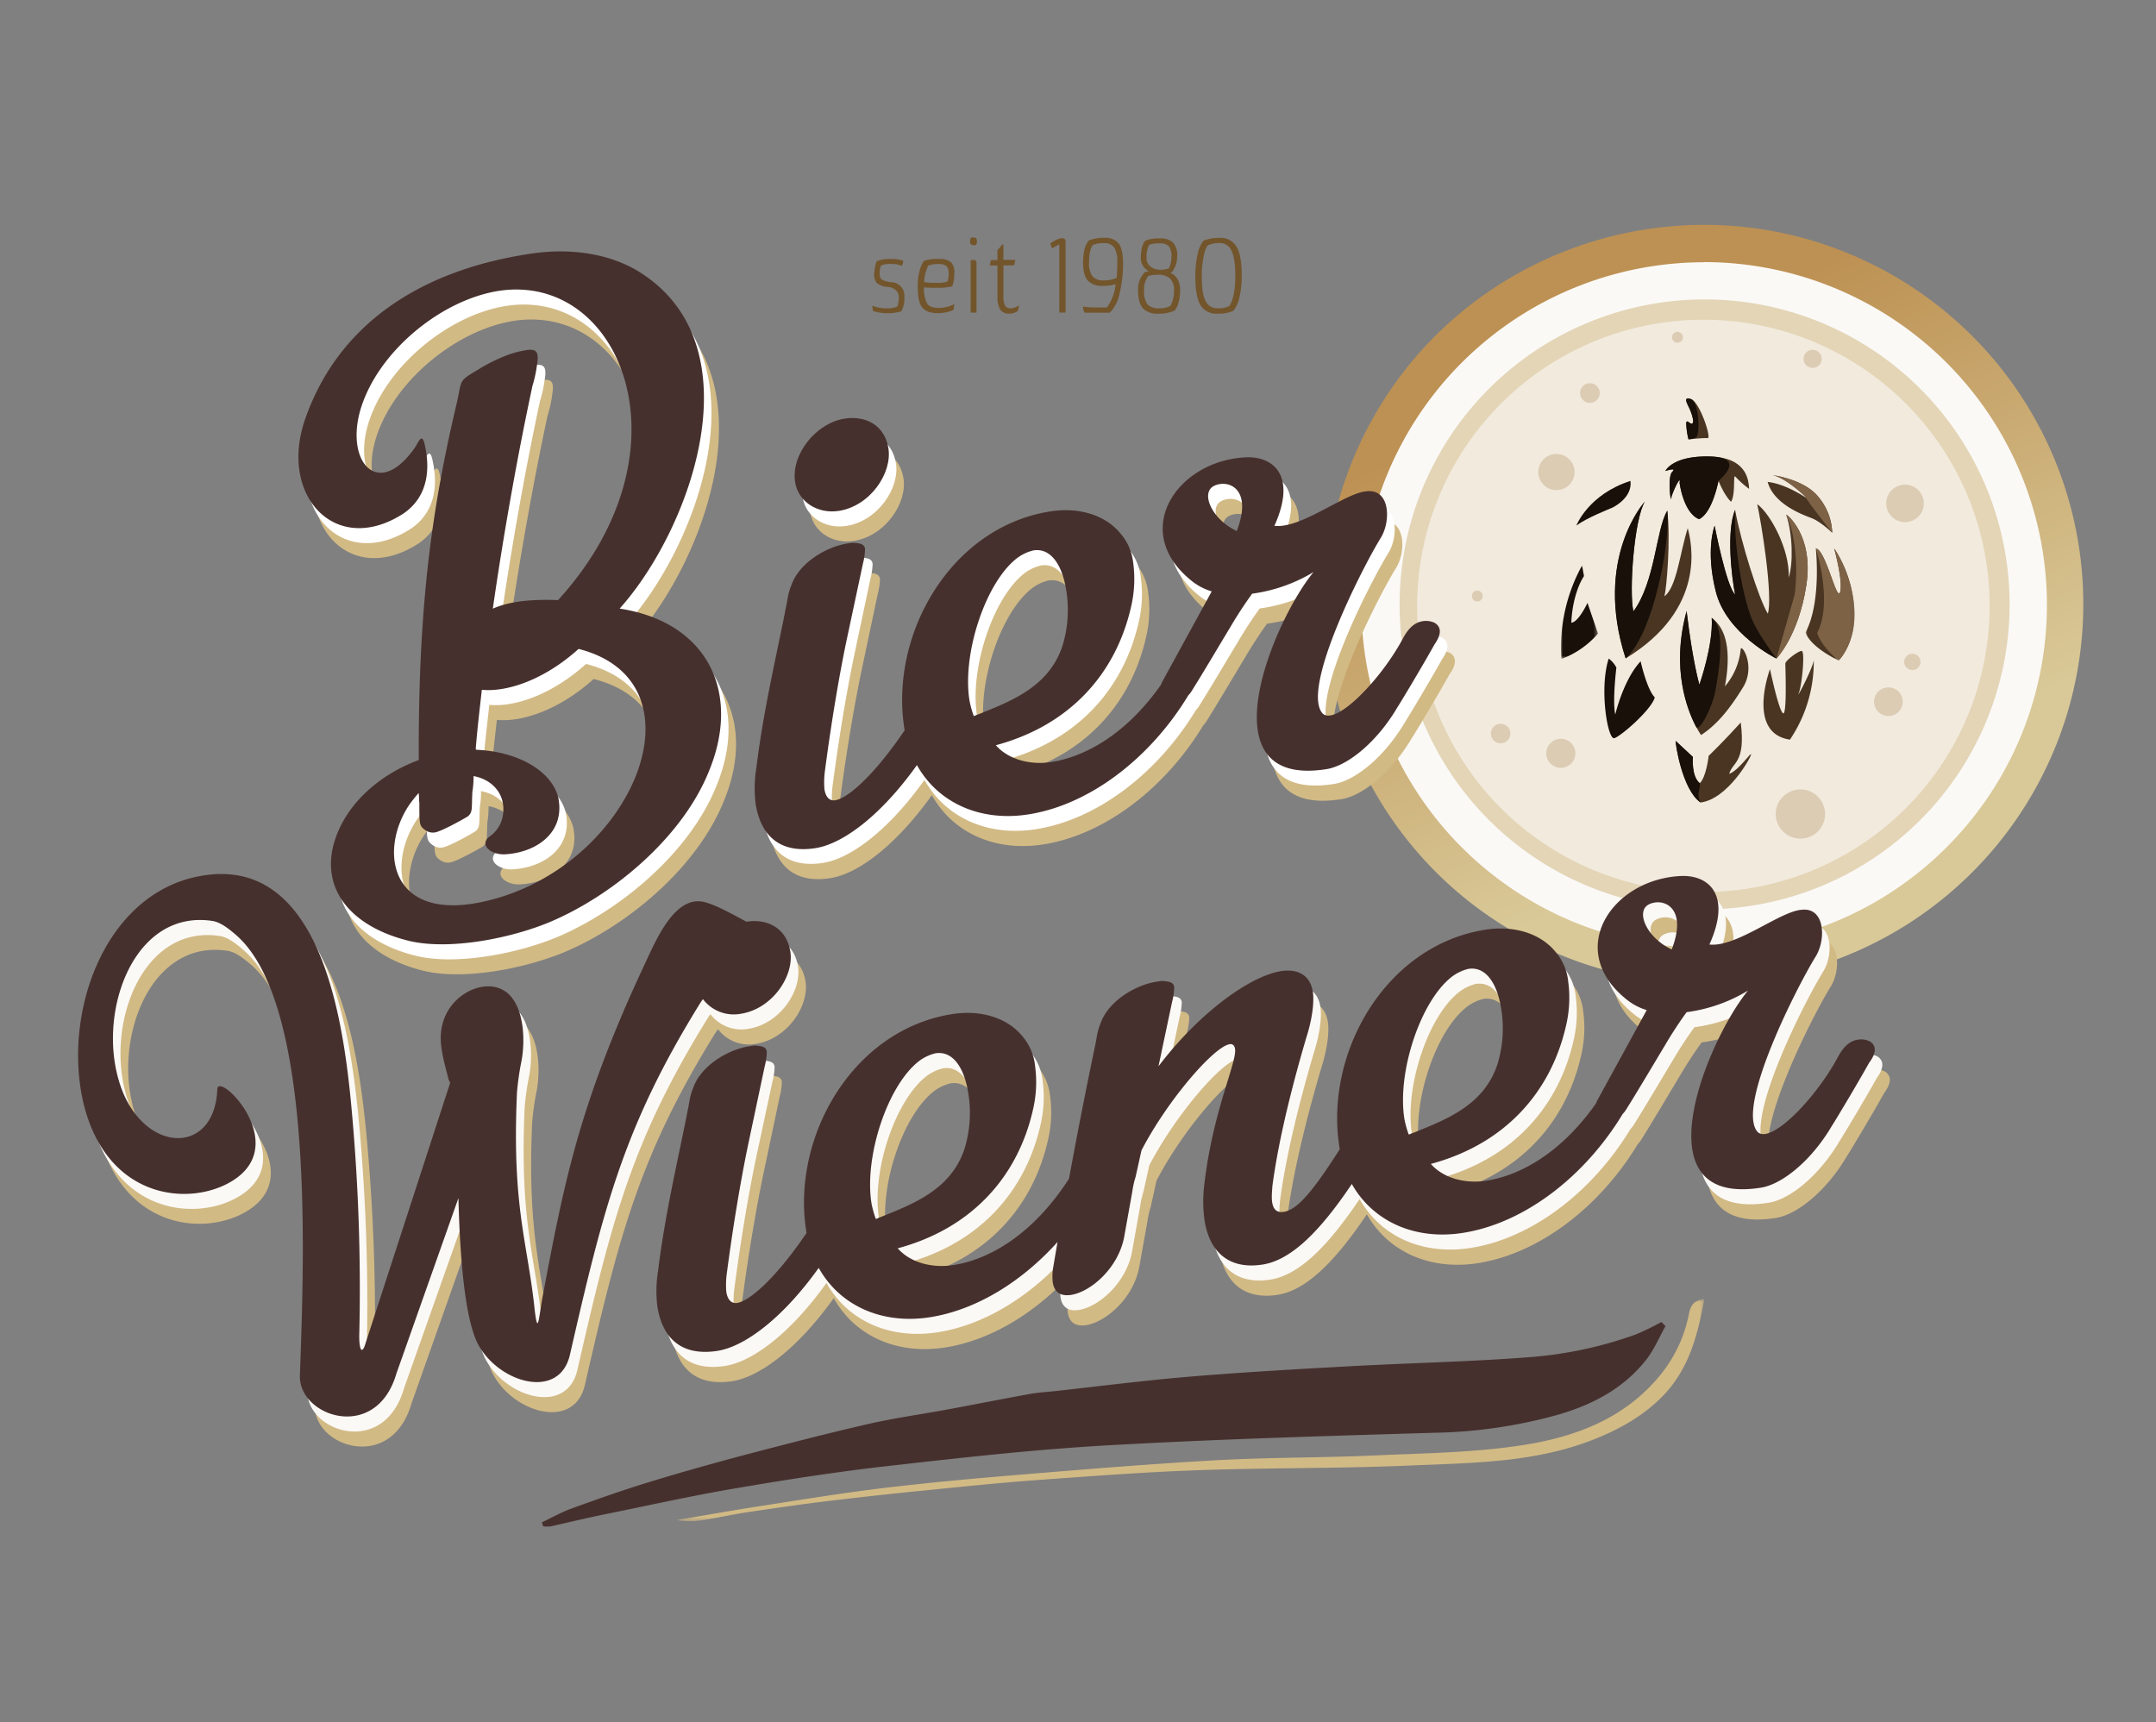
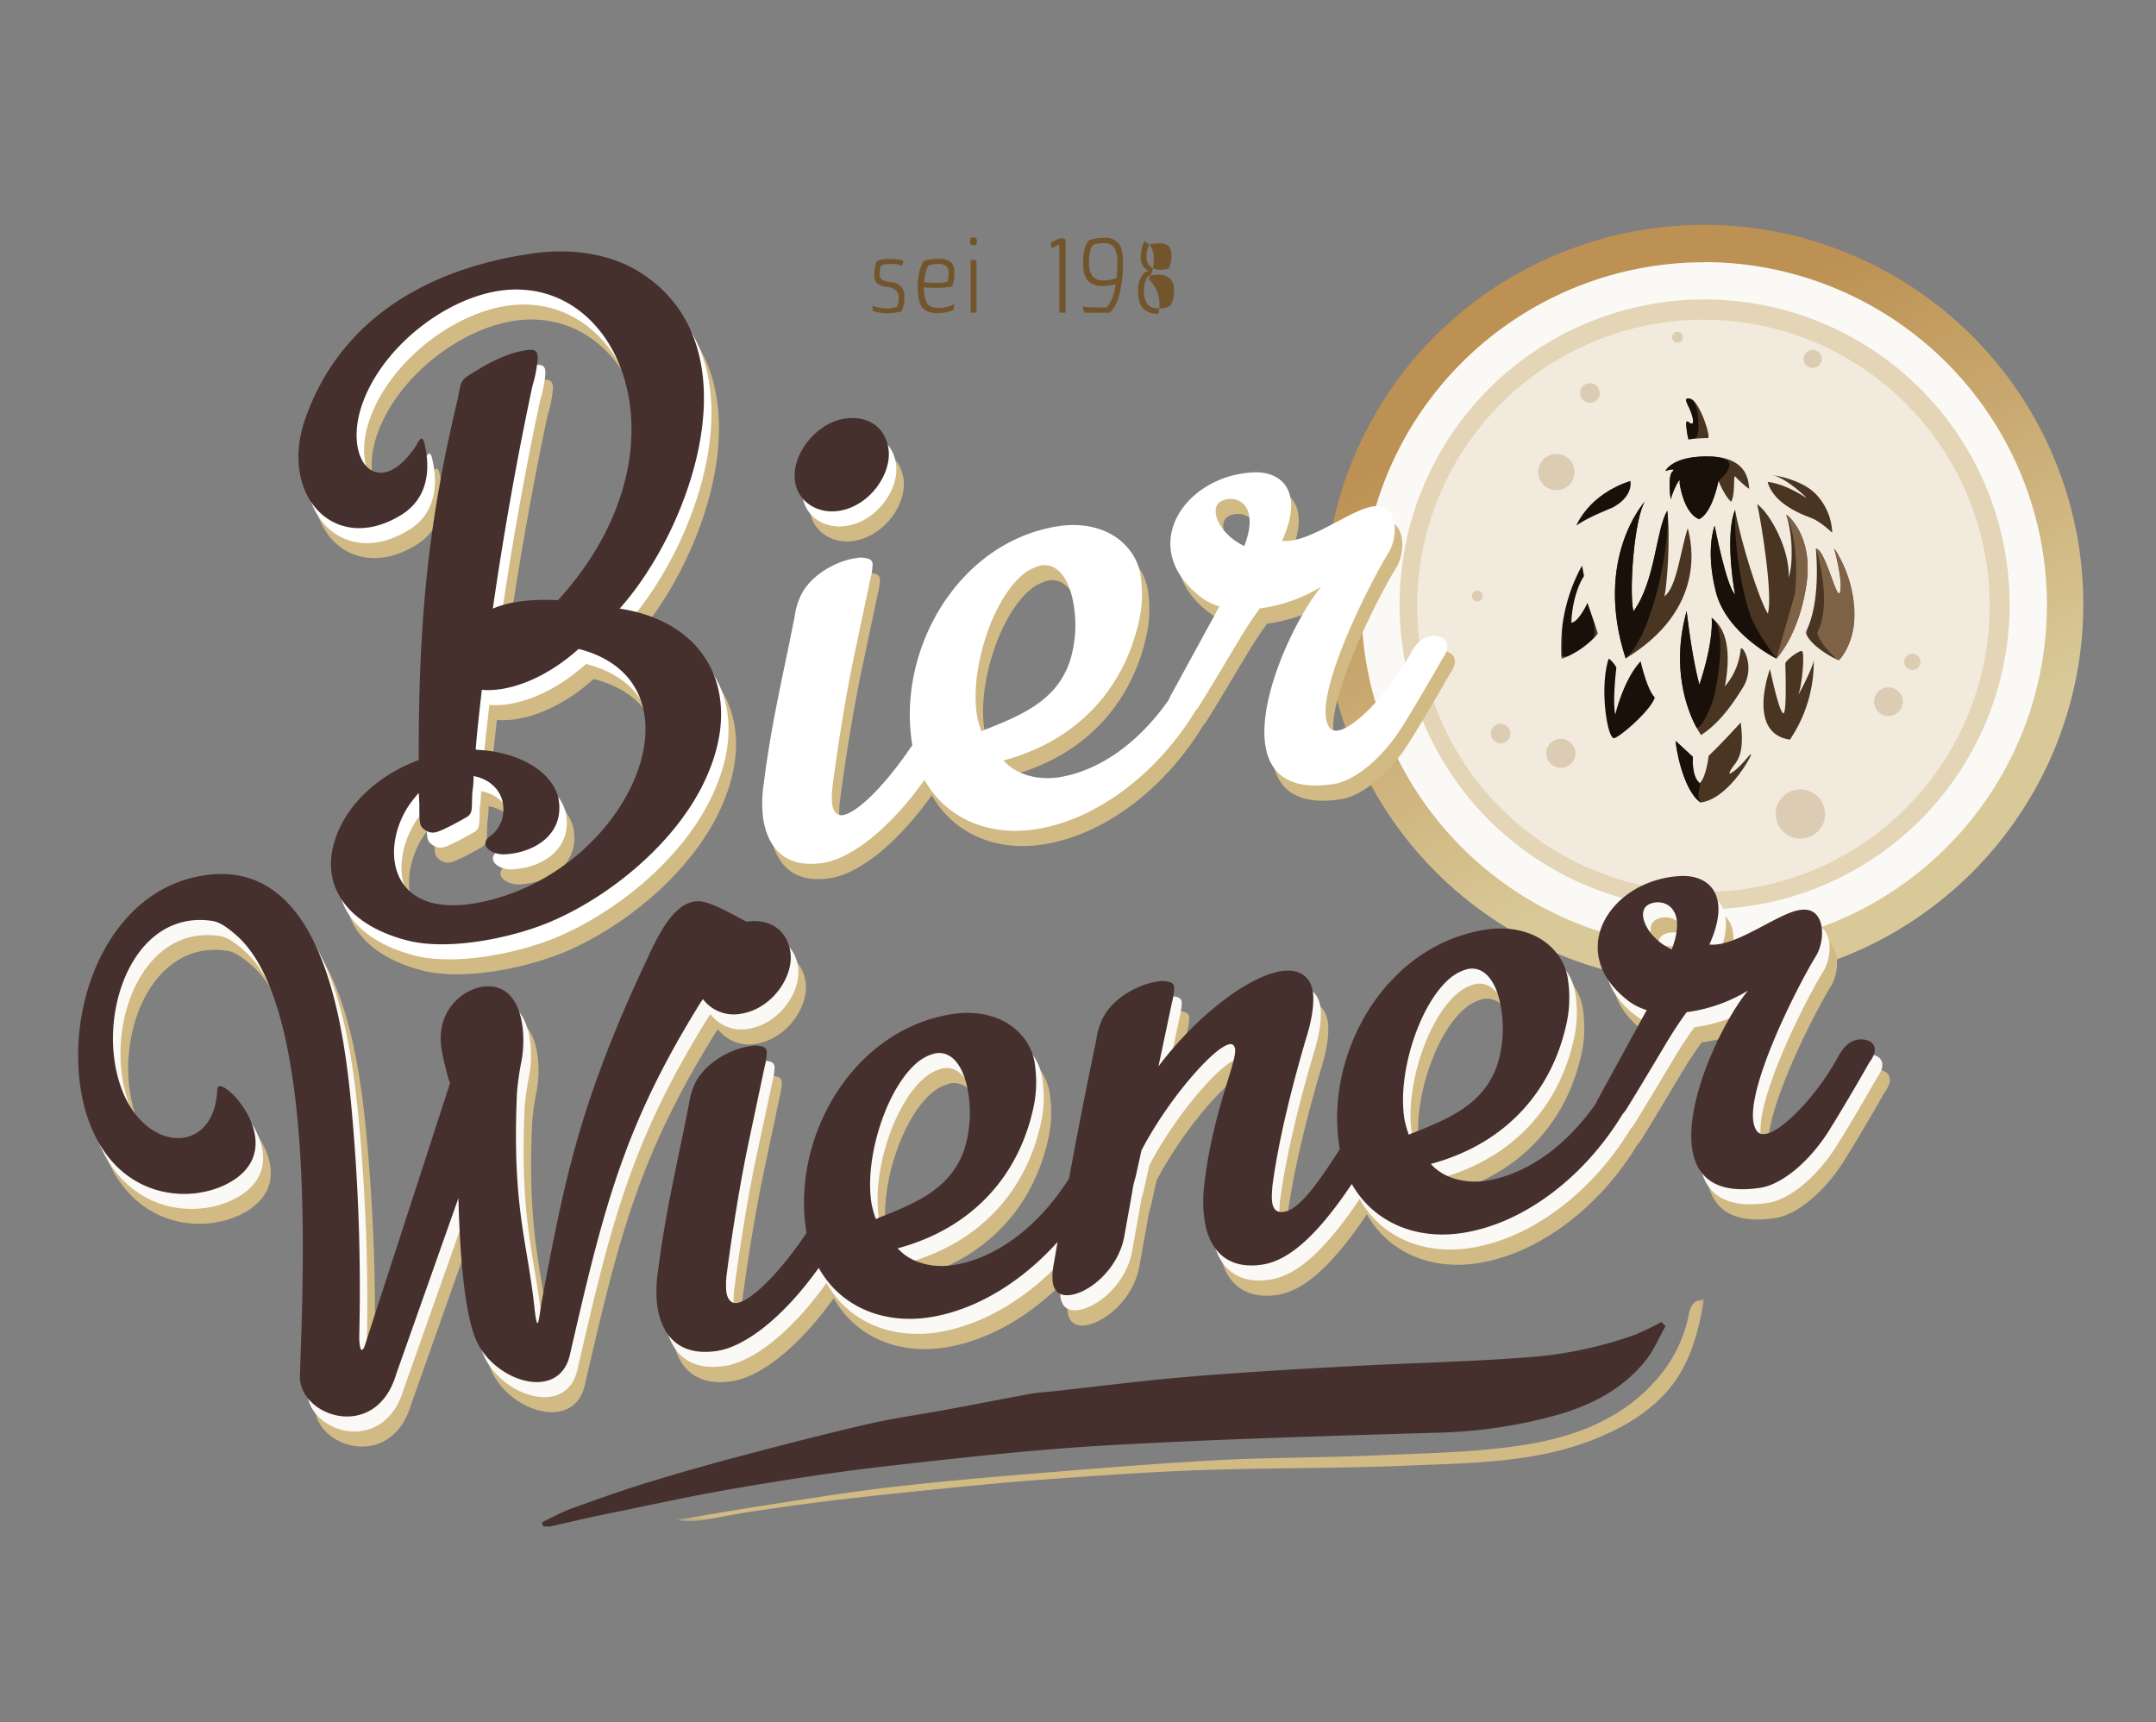
<svg xmlns="http://www.w3.org/2000/svg" viewBox="0 0 561.99 448.97">
  <rect x="0" y="0" width="561.99" height="448.97" fill="#808080" stroke="none" />
  <defs>
    <style>.cls-1,.cls-13{fill:#fff;}.cls-1,.cls-15,.cls-17,.cls-6,.cls-7,.cls-9{fill-rule:evenodd;}.cls-2{fill:#fbf9f6;}.cls-3{fill:url(#Unbenannter_Verlauf_4);}.cls-4{fill:#f2eadd;}.cls-5{fill:#dcccb4;}.cls-6{fill:#493522;}.cls-7{fill:#181009;}.cls-8{mask:url(#mask);}.cls-9{fill:#7e6246;}.cls-10{mask:url(#mask-2);}.cls-11{fill:#e3d5b6;}.cls-12,.cls-17{fill:#d2ba85;}.cls-14,.cls-15{fill:#46302d;}.cls-16{mask:url(#mask-4-2);}.cls-18{isolation:isolate;}.cls-19{fill:#73552c;}</style>
    <linearGradient id="Unbenannter_Verlauf_4" x1="-186.82" y1="419.53" x2="-187.82" y2="420.36" gradientTransform="matrix(87.07, 42.47, 42.4, -86.92, -1051.92, 44608.92)" gradientUnits="userSpaceOnUse">
      <stop offset="0" stop-color="#d9c998" />
      <stop offset="1" stop-color="#bd9153" />
    </linearGradient>
    <mask id="mask" x="406.84" y="147.44" width="9.66" height="24.36" maskUnits="userSpaceOnUse">
      <g id="mask-4">
        <polygon id="path-3" class="cls-1" points="406.84 147.44 416.5 147.44 416.5 171.8 406.84 171.8 406.84 147.44" />
      </g>
    </mask>
    <mask id="mask-2" x="470.64" y="142.92" width="12.77" height="29.27" maskUnits="userSpaceOnUse">
      <g id="mask-6">
        <polygon id="path-5" class="cls-1" points="470.64 142.92 483.4 142.92 483.4 172.19 470.64 172.19 470.64 142.92" />
      </g>
    </mask>
    <mask id="mask-4-2" x="176.45" y="334" width="267.79" height="67.15" maskUnits="userSpaceOnUse">
      <g id="mask-7">
        <polygon id="path-6" class="cls-1" points="177.54 334 444.24 338.65 443.15 401.15 176.45 396.5 177.54 334" />
      </g>
    </mask>
  </defs>
  <g id="Hopfen">
    <ellipse class="cls-2" cx="444.2" cy="157.46" rx="93.96" ry="94.13" transform="translate(107.92 487.65) rotate(-64)" />
    <path class="cls-3" d="M444.24,256.37a98.61,98.61,0,0,1-43.36-10.09c-49.06-23.92-69.54-83.23-45.65-132.21s83.23-69.35,132.29-45.43h0a98.87,98.87,0,0,1-43.28,187.73Zm0-188a89.35,89.35,0,1,0,39.05,9A89.2,89.2,0,0,0,444.21,68.33Z" />
    <g id="Mask-Copy-3">
      <path class="cls-4" d="M444.42,232.74a76.59,76.59,0,0,1-10.65-.75,74.9,74.9,0,1,1,10.65.75Z" />
    </g>
-     <ellipse id="Oval-Copy-14" class="cls-5" cx="496.57" cy="131.23" rx="4.9" ry="4.89" />
    <ellipse id="Oval-Copy-15" class="cls-5" cx="405.7" cy="123.06" rx="4.73" ry="4.72" />
    <ellipse id="Oval-Copy-17" class="cls-5" cx="414.43" cy="102.46" rx="2.57" ry="2.57" />
    <ellipse id="Oval-Copy-18" class="cls-5" cx="406.85" cy="196.38" rx="3.8" ry="3.79" />
    <ellipse id="Oval-Copy-16" class="cls-5" cx="391.16" cy="191.23" rx="2.55" ry="2.54" />
    <ellipse id="Oval-Copy-20" class="cls-5" cx="469.3" cy="212.21" rx="6.43" ry="6.42" />
    <ellipse id="Oval-Copy-27" class="cls-5" cx="492.24" cy="182.93" rx="3.74" ry="3.73" />
    <ellipse id="Oval-Copy-28" class="cls-5" cx="498.48" cy="172.55" rx="2.14" ry="2.13" />
    <ellipse id="Oval-Copy-21" class="cls-5" cx="472.48" cy="93.55" rx="2.37" ry="2.36" />
    <circle id="Oval-Copy-22" class="cls-5" cx="437.25" cy="87.93" r="1.42" />
    <circle id="Oval-Copy-23" class="cls-5" cx="385.08" cy="155.39" r="1.42" />
    <path id="Fill-1" class="cls-6" d="M439.64,159.3c1.56,13.24,3.33,19.19,3.33,19.19s3.66-10.37,3.21-17.42c2.33,1.76,5.66,5.84,3.44,17.86a17.33,17.33,0,0,0,4.1-9.59c.11-1.88,4.11,4.31.56,9.94-3.1,5-6.32,9.36-10.87,12.34C443.41,191.62,434.21,179,439.64,159.3Z" />
    <path id="Fill-1-Copy" class="cls-7" d="M439.64,159.3c1.56,13.24,3.33,19.19,3.33,19.19s3.66-10.37,3.21-17.42c2.33,1.76,3.16,7.06.94,19.08-.88,4.63-4.24,10.74-5,9.35C439.83,185.14,435.52,174.28,439.64,159.3Z" />
    <path id="Fill-3" class="cls-7" d="M410.9,137S414,128.91,425,125.37c.56,4.31-4.23,6.75-4.78,7s-6.46,2.54-9.35,4.65" />
    <g class="cls-8">
      <path id="Fill-5" class="cls-7" d="M407,171.8a23.42,23.42,0,0,0,9.54-6.63l-2.74-8s-2.31,5-4.21,5.17c.14-4.68,1.55-9.56,3.3-12.15-.28-1.46-.49-2.79-.49-2.79A44.25,44.25,0,0,0,407,171.8Z" />
    </g>
    <path id="Fill-8" class="cls-6" d="M436.79,193.16c-.15.3,1.64,12.71,6.49,16.05,7-.89,13-11.52,13.15-12.48s-3.14,4.09-5.68,5c.82-3.12,4.33-2.75,3-13.38-4.63,5.13-8.37,8.7-8.37,8.7s-.59,5.49-2.31,7.13c-2.24-1.78-1.79-6.84-1.79-6.84Z" />
    <path id="Fill-8-Copy" class="cls-7" d="M436.79,193.16c-.15.3,1.64,12.71,6.49,16.05-1.28-2,.05-3.57-.22-5.05-2.24-1.78-1.79-6.84-1.79-6.84Z" />
    <path id="Fill-10" class="cls-7" d="M427.65,172.39s1.63,7.37,3.7,9.42c-.93,3.25-8.75,10.05-10.53,10.62s-4-13-1.49-20.74a6.94,6.94,0,0,1,2,2.33s-1.07,8.71-.29,12.25c.22-.92,2.35-9.35,6.62-13.88" />
    <path id="Fill-12" class="cls-6" d="M474,129.56a15.26,15.26,0,0,1,3.59,9.33s-3-2.92-5.43-3.84-9.83-3.66-11.4-9.42c4.69.55,9.38,3.75,10,4.12s-5.05-5.13-8.64-5.86C462.18,123.89,470.27,124.9,474,129.56Z" />
-     <path id="Fill-12-Copy" class="cls-9" d="M474,129.56a15.26,15.26,0,0,1,3.59,9.33s-7.45-9.51-6.81-9.14-5.05-5.13-8.64-5.86C462.18,123.89,470.27,124.9,474,129.56Z" />
    <g class="cls-10">
      <path id="Fill-14" class="cls-6" d="M470.64,164.87c1.38,4,8.64,7.32,8.64,7.32s4.78-4.76,4.05-13.9a33,33,0,0,0-5.24-15.37s2.39,8.6,1.56,11.43-3.68-10.88-6.34-11.43C473.31,142.92,474.87,156.91,470.64,164.87Z" />
    </g>
    <g class="cls-10">
      <path id="Fill-14-Copy" class="cls-9" d="M473.66,165c1.38,4,5.62,7.2,5.62,7.2s4.78-4.76,4.05-13.9a33,33,0,0,0-5.24-15.37s2.39,8.6,1.56,11.43-3.68-10.88-6.34-11.43C473.31,142.92,477.89,157,473.66,165Z" />
    </g>
    <path id="Fill-17" class="cls-6" d="M423.75,171.64c21.24-12.9,17.19-30.19,16.18-33.94-2,6.22-2.85,15.37-6.07,17.75.56-2.1,1.66-14.91.74-22.32-2.94,4.85-3.13,18.57-8.83,26.25-1.19-5.12.19-24.15,3-28.63C428.72,130.75,415.29,145.57,423.75,171.64Z" />
    <path id="Fill-17-Copy" class="cls-7" d="M423.75,171.64c7.38-6.56,11.77-31.1,10.85-38.51-2.94,4.85-3.13,18.57-8.83,26.25-1.19-5.12.19-24.15,3-28.63C428.72,130.75,415.29,145.57,423.75,171.64Z" />
    <path id="Fill-19" class="cls-6" d="M461.37,174.44s2.13,10.18,3.32,11.45.68-12.12.68-12.89,3.33-3.3,4.26-3.3.09,8.9-.76,11,4.09-7.29,3.91-8.82a36.29,36.29,0,0,1-6.21,20.94c-9.72-1.44-6.82-13.73-5.2-18.4" />
    <path id="Fill-21" class="cls-6" d="M440.13,114.52s3.93-.39,5-.3-2.06-9.38-4.32-10.16-1,1.17-.39,2.54,1.27,3.52.68,3.81-1.37-1.17-1.57-.19a19.17,19.17,0,0,0,.59,4.3" />
    <path id="Fill-21-Copy" class="cls-7" d="M440.82,104.06c-2.26-.78-1,1.17-.39,2.54s1.27,3.52.68,3.81-1.37-1.17-1.57-.19a19.17,19.17,0,0,0,.59,4.3s2,0,2.31-1C443.17,110.62,442.45,104.63,440.82,104.06Z" />
    <path id="Fill-23" class="cls-6" d="M470.84,152.57c-2,13.16-7.79,19.11-7.79,19.11s-13-6.37-15.79-17.41-.32-17.2-.32-17.2S450,152.89,452.28,155c-.86-4.25-2.35-16.56,0-22.08,1.49,8.38,6.18,23.25,8.53,27.07,1.39-4.67-1.71-23.89-2.77-28.56,3.41,2.44,8.54,11.89,8.21,19.11,1.18-3.61,1.07-11.15-.64-16.35C465.52,133.9,472.87,139.4,470.84,152.57Z" />
    <path id="Fill-23-Copy-2" class="cls-9" d="M470.84,152.57c-2,13.16-7.79,19.11-7.79,19.11s3.53-12.42,4.76-16.68c1-7.9,0-16.37-2.2-20.8C465.52,133.9,472.87,139.4,470.84,152.57Z" />
    <path id="Fill-23-Copy" class="cls-7" d="M463.05,171.68s-13-6.37-15.79-17.41-.32-17.2-.32-17.2S450,152.89,452.28,155c-.86-4.25-2.35-16.56,0-22.08-.34,8.28,1.48,20.32,3.87,27.13C457.43,164.34,463.05,171.68,463.05,171.68Z" />
    <path id="Fill-25" class="cls-6" d="M434.12,122.72s1.87-4,11.66-3.71,10,6.45,10.16,8.44a24.58,24.58,0,0,1-3.55-3.15c-.74-1,.1,4.41-1.16,6.51-1.8-1.68-3.28-5.46-3.28-5.46s-1.58,8.41-5.07,10c-4.12-1.68-5.07-9.46-5.07-9.46.43-2.52-2.11,2.95-2.21,4.1s-1-5.78.31-7-1.79-.21-1.79-.21" />
    <path id="Fill-25-Copy" class="cls-7" d="M445.78,119c9.79.28,2.17,6.34,2.17,6.34s-1.58,8.41-5.07,10c-4.12-1.68-5.07-9.46-5.07-9.46.43-2.52-2.11,2.95-2.21,4.1s-1-5.78.31-7-1.79-.21-1.79-.21S436,118.73,445.78,119Z" />
    <g id="Mask-Copy-3-2" data-name="Mask-Copy-3">
      <path class="cls-11" d="M444.43,237.06a81,81,0,0,1-11.28-.79,79.5,79.5,0,1,1,11.28.79ZM444,83.35a74.6,74.6,0,1,0,10.51.74h0A74.49,74.49,0,0,0,444,83.35Z" />
    </g>
  </g>
  <g id="Bier">
    <path class="cls-12" d="M165.44,166.5c18.62-20.8,36-68.8,4.89-87.92C163.21,74.24,153.14,72.26,142,74c-29.54,4.44-50.31,19.16-58.62,43.34-6.65,19.62,7.72,35.2,24.89,24.86,5-2.93,8.62-8.74,6.34-18.62-.75-3.21-1.7-.2-2.68,1.14-9.93,14-18.89,2.52-13.36-12.17,6-16.19,25.69-30.26,41.57-29.2,27.87,1.54,42.52,44.46,9.25,80.92-7.19-.29-12.8.36-17,2.22,3-20.47,6.63-40.82,10.33-58.07a33.11,33.11,0,0,0,1.24-5.67c.61-3.67-.43-4.22-3.88-3.44-3.25.52-8.14,2.72-11.6,4.94-5,2.93-4.12,2.55-5.36,8.23-6.57,27.7-10.17,53-10,93.48-10.35,3.79-19.35,11.64-22.25,21.86-3.31,12.19,4.85,21.62,19.48,25.25,10.64,2.6,26.79-.67,36.84-4.88,16.3-6.87,34.4-21.88,41.42-39.18C197.25,188.37,188.38,170,165.44,166.5Zm-34.83,76.24c-25,5.87-28-13-20.13-24.91a36.85,36.85,0,0,1,2.57-3.26c.15.93.06,1.89.18,2.59,0,5.72,0,6,1.6,7.13a3.4,3.4,0,0,0,2.47.56c1.63-.26,7.1-3.27,8.62-4.22,1.25-1.16.9-1.81,1.13-6.38a22.73,22.73,0,0,0,.3-4.09c4.91.89,8.63,4.82,7.62,10.46a8.31,8.31,0,0,1-3.45,5.31c-2.76,2.1.27,4.72,3.83,4.63,8.28-.36,16-5.63,14.08-14.85-1.84-7.09-10.69-11.88-21-12.39a.74.74,0,0,1-.51-.15c.39-5.07,1-10.16,1.6-15.5,6.53.64,16.26-2.57,25.22-10.66C188.72,185.68,169,233.81,130.61,242.74Z" />
    <path class="cls-12" d="M222.61,141c8.13-1.28,13.92-9.82,12.89-16.33-1-6-5.89-8.59-11.46-7.71-7.44,1.18-14,9.36-12.86,16.56C212,138.65,217,141.91,222.61,141Z" />
    <path class="cls-12" d="M378,170.23a5.28,5.28,0,0,0-3.17-.45c-2.55.4-4.12,2.56-5.21,4.63-5.89,10.94-17.79,23.06-21,19.28-5.36-6.77,10.43-37.84,15.37-45.77,2.63-4.46,2.27-12.74-3.81-12-5.65.41-17,9.83-24,9,6-13.33-.51-18.25-7.59-17.85-17.72.9-30.08,19.06-14.22,32a15.15,15.15,0,0,0,5.47,2.94L307.2,185a11.17,11.17,0,0,0-.68,1.41C297.66,199,287.14,205.09,278,206.54c-5.11.81-11-.4-14.5-4.37,19.41-5.22,31.31-18.77,35.24-36.06a31.52,31.52,0,0,0,.56-11.52,14,14,0,0,0-3.38-7.8c-3.83-4.63-10.62-6.89-18.28-5.67-26,4.12-41.83,32.1-38,56.49l.09.54c-8,11.84-14.85,17.75-18.07,18.26-1.63.26-2.55-1-2.84-2.88a22.56,22.56,0,0,1,.16-5c1.4-10.7,3.43-23.4,5.6-33.75l4.22-19.95a16.76,16.76,0,0,0,.58-3.9c-.19-1.16-1-1.52-3.35-1.61l-1.4.22c-5.11.81-12.33,4.81-14.47,10.86-1,2.54-.88,3.47-1.44,5.94-2.22,11.55-5.82,26.4-7.68,41.7a32.91,32.91,0,0,0-.19,9.31c1.32,8.37,6.35,13.05,15.64,11.57,7.21-1.14,17.1-8.58,26.41-21.63,5.48,9.83,16.49,14.84,29.11,12.84,16.11-2.55,31.82-14.82,41.61-31a6.62,6.62,0,0,0,.91-1.18c2.67-4.23,7.17-11.85,10.19-16.85,1.69-2.89,3.61-5.81,5.56-8.51a41.32,41.32,0,0,0,16-5.63c-10.38,12.6-28.91,56.49,3.38,51.38,5.57-.88,13.16-7.09,18.41-16,1.53-2.39,7-11.59,9.77-16.55C378.85,174.37,380.34,171.76,378,170.23ZM257.75,194.51a25.35,25.35,0,0,1-1.13-4.11c-2-12.31,4.35-31.17,12.67-37.25a11.63,11.63,0,0,1,4-1.82c4.65-.74,7.55,4,8.54,10.31a31.83,31.83,0,0,1-1,14.69c-3.56,10.56-13.22,14.23-21.95,17.76C258.41,194.16,258.21,194.43,257.75,194.51Zm68.55-48.24c-6.43-3-9.39-9.71-6.13-11.65C323.67,132.63,330.69,134.86,326.3,146.27Z" />
    <path class="cls-13" d="M163.48,162.58c22.94,3.51,31.81,21.87,23.17,42.53-7,17.3-25.12,32.31-41.42,39.18-10,4.21-26.2,7.48-36.84,4.88-14.63-3.63-22.79-13.06-19.48-25.25,2.9-10.22,11.9-18.07,22.25-21.86-.21-40.44,3.39-65.78,10-93.48,1.24-5.68.35-5.3,5.36-8.23,3.46-2.22,8.35-4.42,11.6-4.94,3.45-.78,4.49-.23,3.88,3.44a33.11,33.11,0,0,1-1.24,5.67c-3.7,17.25-7.38,37.6-10.33,58.07,4.23-1.86,9.84-2.51,17-2.22C180.69,123.91,166,81,138.17,79.45c-15.88-1.06-35.56,13-41.56,29.2C91.07,123.34,100,134.78,110,120.82c1-1.34,1.93-4.35,2.68-1.14,2.28,9.88-1.33,15.69-6.34,18.62-17.17,10.35-31.54-5.24-24.89-24.86C89.72,89.26,110.49,74.55,140,70.1c11.15-1.76,21.22.22,28.34,4.56C199.5,93.78,182.1,141.78,163.48,162.58Zm-10.71,10.51c-9,8.09-18.69,11.3-25.22,10.66-.59,5.34-1.21,10.43-1.6,15.5a.74.74,0,0,0,.51.15c10.32.51,19.17,5.3,21,12.39,1.93,9.22-5.8,14.49-14.08,14.85-3.56.09-6.59-2.53-3.83-4.63A8.31,8.31,0,0,0,133,216.7c1-5.64-2.71-9.57-7.62-10.46a22.73,22.73,0,0,1-.3,4.09c-.23,4.57.12,5.22-1.13,6.38-1.52.95-7,4-8.62,4.22a3.4,3.4,0,0,1-2.47-.56c-1.61-1.18-1.65-1.41-1.6-7.13-.11-.7,0-1.66-.18-2.59a36.85,36.85,0,0,0-2.57,3.26c-7.87,12-4.89,30.78,20.13,24.91C167,229.89,186.76,181.76,152.77,173.09Z" />
    <path class="cls-13" d="M220.65,137.1c8.13-1.28,13.92-9.82,12.89-16.33-1-6-5.89-8.59-11.46-7.71-7.44,1.18-14,9.36-12.86,16.56C210,134.73,215.07,138,220.65,137.1Z" />
    <path class="cls-13" d="M376,166.31a5.28,5.28,0,0,0-3.17-.45c-2.55.4-4.12,2.56-5.21,4.63-5.89,10.94-17.78,23.06-21,19.28C341.26,183,357.05,151.93,362,144c2.63-4.46,2.27-12.74-3.81-12-5.64.42-17,9.83-24,9,6-13.33-.51-18.25-7.59-17.85-17.72.91-30.08,19.06-14.22,32a15.15,15.15,0,0,0,5.47,2.94l-12.56,23a11.17,11.17,0,0,0-.68,1.41c-8.86,12.59-19.38,18.67-28.53,20.12-5.11.81-11-.4-14.5-4.37,19.41-5.22,31.31-18.77,35.24-36.06a31.52,31.52,0,0,0,.56-11.52,14,14,0,0,0-3.38-7.8c-3.83-4.63-10.62-6.89-18.28-5.67-26,4.12-41.83,32.1-38,56.49,0,.18.06.36.1.54-8,11.84-14.86,17.75-18.08,18.26-1.63.26-2.55-1-2.84-2.88a22.56,22.56,0,0,1,.16-5c1.4-10.7,3.43-23.4,5.6-33.75l4.23-20a17.22,17.22,0,0,0,.57-3.9c-.19-1.16-1-1.52-3.35-1.61l-1.4.22c-5.11.81-12.33,4.81-14.47,10.86-1,2.54-.88,3.47-1.44,5.94-2.22,11.55-5.82,26.4-7.68,41.7a32.91,32.91,0,0,0-.19,9.31c1.32,8.37,6.35,13,15.64,11.57,7.21-1.14,17.1-8.58,26.41-21.63,5.48,9.83,16.49,14.84,29.11,12.84,16.11-2.55,31.82-14.82,41.61-31a6.62,6.62,0,0,0,.91-1.18c2.67-4.23,7.17-11.85,10.19-16.85,1.69-2.89,3.61-5.81,5.56-8.51a41.47,41.47,0,0,0,16-5.62c-10.38,12.59-28.91,56.48,3.38,51.37,5.57-.88,13.16-7.09,18.42-16,1.52-2.39,7-11.59,9.76-16.55C376.89,170.45,378.39,167.84,376,166.31ZM255.79,190.59a25.35,25.35,0,0,1-1.13-4.11c-1.95-12.31,4.35-31.17,12.67-37.25a11.63,11.63,0,0,1,4-1.82c4.65-.74,7.55,4,8.54,10.31a31.83,31.83,0,0,1-1,14.69c-3.56,10.56-13.22,14.23-21.95,17.76C256.45,190.25,256.25,190.51,255.79,190.59Zm68.55-48.24c-6.43-3-9.39-9.71-6.13-11.65C321.71,128.72,328.73,130.94,324.34,142.35Z" />
    <path class="cls-14" d="M161.52,158.66c18.62-20.8,36-68.8,4.89-87.92-7.12-4.34-17.19-6.32-28.34-4.56-29.54,4.45-50.31,19.16-58.62,43.34-6.65,19.62,7.72,35.21,24.89,24.87,5-2.94,8.62-8.75,6.34-18.63-.75-3.21-1.7-.2-2.68,1.14-9.93,14-18.89,2.52-13.35-12.17,6-16.19,25.68-30.26,41.56-29.2,27.87,1.54,42.52,44.46,9.25,80.92-7.19-.29-12.8.36-17,2.22,2.95-20.47,6.63-40.82,10.33-58.07A33.11,33.11,0,0,0,140,94.93c.61-3.67-.43-4.22-3.88-3.44-3.25.52-8.14,2.72-11.6,4.94-5,2.93-4.12,2.55-5.36,8.23-6.57,27.7-10.17,53-10,93.48C98.85,201.93,89.85,209.78,87,220c-3.31,12.19,4.85,21.62,19.48,25.25,10.64,2.6,26.79-.67,36.84-4.88,16.3-6.87,34.4-21.88,41.42-39.18C193.33,180.53,184.46,162.17,161.52,158.66ZM126.69,234.9c-25,5.87-28-13-20.13-24.91a36.85,36.85,0,0,1,2.57-3.26c.15.93.07,1.89.18,2.59,0,5.72,0,6,1.6,7.13a3.4,3.4,0,0,0,2.47.56c1.63-.26,7.1-3.27,8.62-4.22,1.25-1.16.9-1.81,1.13-6.38a23.7,23.7,0,0,0,.31-4.09c4.9.89,8.62,4.82,7.61,10.46a8.31,8.31,0,0,1-3.45,5.31c-2.76,2.1.27,4.72,3.83,4.63,8.28-.36,16-5.63,14.08-14.85-1.84-7.09-10.69-11.88-21-12.39a.74.74,0,0,1-.51-.15c.39-5.07,1-10.16,1.6-15.5,6.53.64,16.26-2.57,25.22-10.66C184.8,177.84,165,226,126.69,234.9Z" />
    <path class="cls-14" d="M218.69,133.18c8.13-1.28,13.92-9.82,12.89-16.33-1-6-5.89-8.59-11.46-7.71-7.44,1.18-14,9.36-12.86,16.56C208.07,130.81,213.11,134.07,218.69,133.18Z" />
-     <path class="cls-14" d="M374,162.39a5.28,5.28,0,0,0-3.17-.45c-2.55.4-4.12,2.56-5.21,4.63-5.89,10.94-17.79,23.06-21,19.28C339.3,179.08,355.09,148,360,140.08c2.63-4.46,2.27-12.74-3.81-12-5.65.42-17,9.83-24,9,6-13.33-.51-18.25-7.59-17.85-17.72.91-30.08,19.06-14.22,32a15.15,15.15,0,0,0,5.47,2.94l-12.56,22.95a11.17,11.17,0,0,0-.68,1.41c-8.86,12.59-19.38,18.67-28.53,20.12-5.11.81-11-.4-14.5-4.37,19.41-5.22,31.31-18.77,35.24-36.06a31.51,31.51,0,0,0,.56-11.52A14,14,0,0,0,292,139c-3.83-4.63-10.62-6.89-18.28-5.67-26,4.12-41.83,32.1-38,56.49,0,.18.06.36.1.54-8,11.84-14.86,17.75-18.08,18.26-1.63.26-2.55-1-2.84-2.88a22.56,22.56,0,0,1,.16-5c1.4-10.7,3.43-23.4,5.6-33.75L224.92,147a17.22,17.22,0,0,0,.57-3.9c-.19-1.16-1-1.52-3.35-1.61l-1.4.22c-5.11.81-12.33,4.81-14.47,10.86-1,2.54-.88,3.47-1.44,5.94-2.22,11.55-5.82,26.4-7.68,41.7a32.91,32.91,0,0,0-.19,9.31c1.32,8.37,6.35,13.05,15.64,11.58,7.21-1.15,17.1-8.59,26.41-21.64,5.48,9.83,16.49,14.84,29.11,12.84,16.11-2.55,31.82-14.82,41.61-31a6.62,6.62,0,0,0,.91-1.18c2.67-4.23,7.17-11.85,10.19-16.85,1.69-2.89,3.61-5.81,5.56-8.5a41.64,41.64,0,0,0,16-5.63c-10.38,12.59-28.91,56.48,3.38,51.37,5.57-.88,13.16-7.09,18.41-16,1.53-2.39,7-11.59,9.77-16.55C374.93,166.53,376.42,163.92,374,162.39ZM253.83,186.67a25.35,25.35,0,0,1-1.13-4.11c-1.95-12.31,4.35-31.17,12.67-37.25a11.63,11.63,0,0,1,4-1.82c4.65-.74,7.55,4,8.54,10.31a31.83,31.83,0,0,1-1,14.69c-3.56,10.56-13.22,14.24-21.95,17.76C254.49,186.33,254.29,186.59,253.83,186.67Zm68.55-48.24c-6.43-3-9.39-9.71-6.13-11.65C319.75,124.8,326.77,127,322.38,138.43Z" />
  </g>
  <g id="Wiener">
    <path class="cls-12" d="M187.15,268.31a10.1,10.1,0,0,0,9.92,3.81c8.13-1.29,13.92-9.82,12.89-16.33-1-6-5.88-8.59-11.45-7.71-.14-.08-.26-.17-.41-.24-3.47-1.84-7-3.86-10.08-4.76-7.94-2.51-13,9.68-15.79,15.6C154.6,296.24,150.87,317,145.36,346c-1,5.31-1.18,10.11-2,3.5-1.85-18-6-26.76-4.64-56.94a71.23,71.23,0,0,1,1.12-7.92c1.34-6.56.71-19.36-8.28-19.72-5.8-.28-14.38,5.65-12.44,16.65.46,2.91,1.27,5.55,1.83,7.85a1.14,1.14,0,0,1,.32.74l-22,67.72c-.9,3.11-1.66,2-1.67-1.73a511.91,511.91,0,0,0-2.18-61.36c-2.29-23.25-8.74-66.48-41.74-58.08-22.86,6-33.12,35.21-28.11,58,5.88,25.86,27.81,27.74,38.85,21,15.74-9.64-3.57-28.8-3.8-24-.7,18.16-20.57,16.75-25.85-2.85-5.08-18.25,4.35-44,24.46-41,2,.28,4,1.75,6.35,3.76C86.26,269.85,83,338.42,82.1,366.35c-.47,10.79,19.87,17.69,25.14-.41l16.17-45.75c.59,22.72,2.71,33.78,5.28,38.38,5.54,9.9,21.12,14.32,23.79,2.39,8.92-38.92,14.18-59.74,34.1-91.85C186.77,268.83,187,268.57,187.15,268.31Z" />
    <path class="cls-12" d="M491.33,279.33a5.19,5.19,0,0,0-3.17-.46c-2.55.41-4.11,2.56-5.22,4.64-5.88,10.94-17.77,23.06-21,19.28-5.36-6.77,10.44-37.85,15.37-45.77,2.63-4.47,2.27-12.74-3.81-12-5.65.42-17,9.84-24,9.05,6-13.33-.51-18.25-7.59-17.85-17.72.9-30.08,19.05-14.22,32a15.31,15.31,0,0,0,5.47,2.94l-12.56,22.95a11.17,11.17,0,0,0-.68,1.41c-8.85,12.58-19.37,18.67-28.53,20.12-5.11.81-11-.4-14.5-4.37,19.41-5.22,31.31-18.77,35.24-36.06a31.52,31.52,0,0,0,.56-11.52,14,14,0,0,0-3.38-7.8c-3.83-4.63-10.62-6.89-18.28-5.67-26,4.12-41.82,32.1-38,56.48,0,.24.08.47.13.71-7.18,11.3-11.18,15.81-14.58,16.35-3.95.62-3.09-4.51-3-6.68,1.73-13.13,5.76-28.29,8.86-38.78,1.59-5,2.08-9.38,1.68-11.94-.7-4.41-4.05-6-8.23-5.36-8.6,1.36-22,11.58-32,24.83l3.53-16.75a16.69,16.69,0,0,0,.58-3.9c-.19-1.16-1-1.51-3.35-1.61l-1.4.22c-5.11.81-12.33,4.81-14.47,10.86-1,2.55-.88,3.48-1.44,6-2.44,11.67-4.66,23-6.77,34.52-9.17,14.23-20.43,21-30.15,22.52-5.11.81-11-.4-14.5-4.37,19.41-5.22,31.31-18.77,35.24-36.06a31.3,31.3,0,0,0,.56-11.52,14,14,0,0,0-3.38-7.8c-3.83-4.63-10.61-6.89-18.28-5.67-26,4.12-41.82,32.1-38,56.49,0,.18.06.36.1.54-8,11.83-14.86,17.75-18.08,18.26-1.62.25-2.54-1-2.84-2.89a22.48,22.48,0,0,1,.16-5c1.4-10.7,3.44-23.4,5.61-33.75l4.22-20a16.74,16.74,0,0,0,.57-3.91c-.18-1.16-1-1.51-3.35-1.61l-1.39.23c-5.11.8-12.34,4.8-14.47,10.85-1,2.55-.88,3.48-1.44,6-2.22,11.54-5.82,26.4-7.69,41.7a32.9,32.9,0,0,0-.19,9.31c1.33,8.36,6.35,13,15.65,11.57,7.2-1.14,17.09-8.59,26.41-21.64,5.47,9.84,16.48,14.85,29.1,12.85,12.05-1.91,23.87-9.25,33.15-19.6-.38,2.21-.76,4.44-1.14,6.67a14.22,14.22,0,0,0-.11,3.83c.44,2.79,2.25,3.69,4.8,3.29,5.12-.81,12.24-6.94,13.81-15.05l2.15-12a22.19,22.19,0,0,1,.84-3.71l1.53-6.91c6.75-13,18.81-27,23-27.69.7-.11,1.24.28,1.39,1.21.55,3.48-5.78,16.15-8,35.31a35,35,0,0,0,.07,9.51c1.29,8.13,6.32,12.81,15.14,11.42,7.18-1.14,14.61-8.16,23.23-21,5.5,9.77,16.46,14.73,29,12.74,16.12-2.55,31.83-14.82,41.61-31a6.28,6.28,0,0,0,.91-1.18c2.67-4.23,7.18-11.84,10.19-16.85,1.69-2.88,3.6-5.81,5.56-8.5a41.26,41.26,0,0,0,16-5.63c-10.38,12.6-28.91,56.49,3.38,51.38,5.58-.89,13.16-7.09,18.42-16,1.52-2.38,7-11.58,9.76-16.54C492.23,283.47,493.71,280.85,491.33,279.33ZM232.21,325.6a26,26,0,0,1-1.13-4.1c-2-12.31,4.35-31.17,12.68-37.25a11.51,11.51,0,0,1,4-1.82c4.65-.74,7.55,4,8.54,10.31a31.84,31.84,0,0,1-1,14.69c-3.56,10.56-13.22,14.23-21.95,17.76C232.87,325.26,232.67,325.53,232.21,325.6Zm138.91-22a26.29,26.29,0,0,1-1.13-4.1c-1.95-12.31,4.35-31.17,12.68-37.25a11.75,11.75,0,0,1,4-1.83c4.65-.73,7.55,4.05,8.54,10.32a31.8,31.8,0,0,1-1,14.68C390.63,296,381,299.66,372.24,303.19,371.78,303.26,371.58,303.53,371.12,303.6Zm68.56-48.24c-6.44-3-9.4-9.7-6.14-11.65C437,241.73,444.06,244,439.68,255.36Z" />
    <path class="cls-2" d="M185.19,264.39a10.1,10.1,0,0,0,9.92,3.81c8.13-1.29,13.92-9.82,12.89-16.33-1-6-5.88-8.59-11.45-7.71-.14-.08-.26-.17-.41-.24-3.47-1.84-7-3.86-10.08-4.76-7.94-2.51-13,9.68-15.79,15.6-17.63,37.56-21.36,58.28-26.87,87.33-1,5.31-1.18,10.11-2,3.5-1.85-18-6-26.76-4.64-56.94a71.23,71.23,0,0,1,1.12-7.92c1.34-6.56.71-19.36-8.28-19.72-5.8-.28-14.38,5.65-12.44,16.65.46,2.91,1.27,5.55,1.83,7.85a1.14,1.14,0,0,1,.32.74L97.26,354c-.9,3.11-1.66,2-1.67-1.73a511.91,511.91,0,0,0-2.18-61.36c-2.29-23.25-8.74-66.48-41.74-58.08-22.86,6-33.11,35.21-28.11,58,5.88,25.86,27.81,27.74,38.85,21,15.74-9.64-3.57-28.8-3.8-24C57.91,306,38,304.61,32.76,285c-5.08-18.25,4.35-43.95,24.46-41,2,.28,4.05,1.75,6.35,3.76C84.3,265.93,81.08,334.5,80.14,362.43c-.47,10.79,19.87,17.69,25.14-.41l16.17-45.75c.59,22.72,2.71,33.78,5.28,38.38,5.54,9.9,21.12,14.32,23.79,2.39,8.92-38.92,14.18-59.74,34.1-91.85C184.81,264.91,185,264.65,185.19,264.39Z" />
    <path class="cls-2" d="M489.37,275.41a5.2,5.2,0,0,0-3.17-.45c-2.55.4-4.11,2.55-5.22,4.63-5.88,10.94-17.77,23.06-21,19.28-5.36-6.77,10.44-37.85,15.37-45.77,2.63-4.47,2.27-12.74-3.81-12-5.64.42-17,9.84-24,9,6-13.33-.51-18.25-7.59-17.85-17.72.9-30.08,19.05-14.22,32a15.31,15.31,0,0,0,5.47,2.94l-12.56,22.95a11.17,11.17,0,0,0-.68,1.41c-8.85,12.58-19.37,18.67-28.53,20.12-5.11.81-11-.4-14.5-4.37,19.41-5.22,31.31-18.77,35.24-36.06a31.52,31.52,0,0,0,.56-11.52,14,14,0,0,0-3.38-7.8c-3.83-4.63-10.62-6.89-18.28-5.67-26,4.12-41.82,32.1-38,56.48,0,.24.08.47.13.71C344,314.79,340,319.3,336.63,319.84c-3.95.62-3.09-4.51-3-6.68,1.73-13.13,5.76-28.29,8.86-38.78,1.59-5,2.08-9.38,1.68-11.94-.7-4.41-4-6-8.23-5.36-8.6,1.36-22,11.58-32,24.83l3.54-16.75a17.15,17.15,0,0,0,.57-3.9c-.19-1.16-1-1.51-3.35-1.61l-1.4.22c-5.11.81-12.33,4.81-14.47,10.86-1,2.55-.88,3.48-1.44,5.95-2.44,11.67-4.66,23.05-6.77,34.52-9.17,14.23-20.43,21-30.15,22.52-5.11.81-11-.4-14.5-4.37,19.41-5.22,31.31-18.77,35.24-36.06a31.3,31.3,0,0,0,.56-11.52,14,14,0,0,0-3.38-7.8c-3.83-4.63-10.61-6.89-18.28-5.67-26,4.12-41.82,32.1-38,56.49,0,.18.07.36.1.54-8,11.83-14.86,17.75-18.08,18.26-1.62.25-2.54-1-2.84-2.89a22.48,22.48,0,0,1,.16-5c1.4-10.7,3.44-23.4,5.61-33.75L201.34,282a16.67,16.67,0,0,0,.57-3.91c-.18-1.15-.95-1.51-3.35-1.61l-1.39.23c-5.11.8-12.34,4.81-14.47,10.86-1,2.54-.88,3.47-1.44,5.94-2.22,11.54-5.82,26.4-7.69,41.7a32.9,32.9,0,0,0-.19,9.31c1.33,8.36,6.35,13,15.65,11.57,7.2-1.14,17.09-8.59,26.41-21.64,5.47,9.84,16.48,14.85,29.1,12.85,12-1.91,23.87-9.25,33.15-19.6-.38,2.21-.76,4.44-1.14,6.67a14.22,14.22,0,0,0-.11,3.83c.44,2.79,2.25,3.69,4.81,3.29,5.11-.81,12.23-6.94,13.8-15.05l2.15-12a22.19,22.19,0,0,1,.84-3.71l1.53-6.91c6.75-13,18.81-27,23-27.69.7-.11,1.24.28,1.39,1.21.55,3.48-5.78,16.15-8,35.31a35,35,0,0,0,.07,9.51c1.29,8.13,6.32,12.81,15.14,11.42,7.19-1.14,14.61-8.16,23.23-21,5.5,9.77,16.46,14.73,29,12.74,16.12-2.55,31.83-14.82,41.61-31a6.54,6.54,0,0,0,.91-1.17c2.67-4.24,7.18-11.85,10.19-16.86,1.69-2.88,3.6-5.81,5.56-8.5a41.26,41.26,0,0,0,16-5.63c-10.38,12.6-28.91,56.49,3.38,51.38,5.58-.89,13.16-7.09,18.42-16,1.52-2.38,7-11.58,9.76-16.54C490.27,279.55,491.76,276.93,489.37,275.41ZM230.25,321.68a26,26,0,0,1-1.13-4.1c-2-12.31,4.35-31.17,12.68-37.25a11.51,11.51,0,0,1,4-1.82c4.65-.74,7.55,4,8.54,10.31a31.84,31.84,0,0,1-1,14.69c-3.56,10.56-13.22,14.23-21.95,17.76C230.91,321.34,230.71,321.61,230.25,321.68Zm138.91-22a26.29,26.29,0,0,1-1.13-4.1c-1.95-12.31,4.35-31.17,12.68-37.25a11.75,11.75,0,0,1,4-1.83c4.65-.73,7.55,4.05,8.54,10.32a31.8,31.8,0,0,1-1,14.68c-3.56,10.57-13.22,14.24-22,17.77C369.82,299.34,369.62,299.61,369.16,299.68Zm68.56-48.24c-6.44-3-9.4-9.7-6.14-11.65C435.08,237.81,442.1,240,437.72,251.44Z" />
    <path class="cls-14" d="M183.23,260.47a10.08,10.08,0,0,0,9.92,3.81C201.28,263,207.07,254.46,206,248c-1-6-5.88-8.59-11.45-7.71-.14-.08-.26-.17-.41-.24-3.47-1.84-7-3.86-10.08-4.76-7.94-2.51-13,9.68-15.79,15.6-17.63,37.56-21.36,58.28-26.87,87.33-.95,5.31-1.18,10.11-2,3.5-1.85-18-6-26.76-4.64-56.94a71.23,71.23,0,0,1,1.12-7.92c1.34-6.56.71-19.36-8.28-19.72-5.8-.28-14.38,5.65-12.44,16.65.46,2.91,1.27,5.55,1.83,7.85a1.14,1.14,0,0,1,.32.74l-22,67.72c-.9,3.11-1.66,2-1.67-1.73A511.91,511.91,0,0,0,91.45,287c-2.29-23.25-8.74-66.48-41.74-58.08-22.86,6-33.11,35.21-28.11,58,5.88,25.86,27.81,27.74,38.85,21,15.74-9.63-3.57-28.8-3.8-24-.7,18.16-20.57,16.75-25.85-2.85-5.08-18.25,4.35-43.95,24.46-41,2,.27,4.05,1.74,6.35,3.75C82.34,262,79.12,330.58,78.18,358.51c-.47,10.79,19.87,17.69,25.14-.41l16.17-45.75c.59,22.72,2.71,33.78,5.28,38.38,5.54,9.9,21.12,14.32,23.8,2.39,8.91-38.92,14.17-59.74,34.09-91.85Z" />
    <path class="cls-14" d="M487.41,271.49a5.2,5.2,0,0,0-3.17-.45c-2.55.4-4.11,2.55-5.22,4.63-5.88,10.94-17.77,23.06-21,19.28-5.36-6.77,10.44-37.85,15.37-45.77,2.63-4.47,2.27-12.74-3.81-12-5.64.42-17,9.84-24,9.05,6-13.33-.51-18.25-7.59-17.85-17.72.9-30.08,19.06-14.22,32a15.15,15.15,0,0,0,5.47,2.94l-12.56,22.95a11.17,11.17,0,0,0-.68,1.41c-8.85,12.58-19.37,18.67-28.53,20.12-5.11.81-11-.4-14.5-4.37,19.41-5.22,31.31-18.77,35.24-36.06a31.52,31.52,0,0,0,.56-11.52,14,14,0,0,0-3.38-7.8c-3.83-4.63-10.62-6.89-18.28-5.67-26,4.12-41.82,32.1-38,56.48,0,.24.08.47.13.71-7.18,11.3-11.18,15.81-14.58,16.35-3.95.62-3.09-4.51-3-6.68,1.73-13.13,5.76-28.29,8.86-38.78,1.59-5,2.08-9.38,1.68-11.94-.7-4.41-4.05-6-8.23-5.36-8.6,1.36-22,11.58-32,24.83l3.54-16.75a17.15,17.15,0,0,0,.57-3.9c-.19-1.16-1-1.51-3.35-1.61l-1.4.22c-5.11.81-12.33,4.81-14.47,10.86-1,2.55-.88,3.48-1.44,5.95-2.44,11.67-4.66,23.05-6.77,34.52-9.17,14.23-20.43,21-30.15,22.52-5.11.81-11-.4-14.5-4.37,19.41-5.22,31.31-18.77,35.24-36.06a31.3,31.3,0,0,0,.56-11.52,14,14,0,0,0-3.38-7.8c-3.83-4.63-10.61-6.89-18.28-5.67-26,4.12-41.82,32.1-38,56.49,0,.18.07.36.1.54-8,11.84-14.86,17.75-18.08,18.26-1.62.25-2.54-1-2.84-2.89a22.48,22.48,0,0,1,.16-5c1.4-10.7,3.44-23.4,5.61-33.75l4.22-19.95a16.67,16.67,0,0,0,.57-3.9c-.18-1.16-.95-1.52-3.35-1.62l-1.39.23c-5.11.8-12.34,4.81-14.47,10.86-1,2.54-.88,3.47-1.44,5.94-2.22,11.55-5.82,26.4-7.69,41.7a32.9,32.9,0,0,0-.19,9.31c1.33,8.37,6.35,13,15.65,11.57,7.2-1.14,17.09-8.59,26.41-21.64,5.47,9.84,16.48,14.85,29.1,12.85,12-1.91,23.87-9.25,33.15-19.6-.38,2.21-.76,4.44-1.14,6.67a14.22,14.22,0,0,0-.11,3.83c.44,2.79,2.25,3.69,4.81,3.29,5.11-.81,12.23-6.94,13.8-15.05l2.15-12a22.19,22.19,0,0,1,.84-3.71l1.53-6.91c6.75-13,18.81-27,23-27.69.7-.11,1.24.28,1.39,1.21.55,3.48-5.78,16.15-8,35.31a35,35,0,0,0,.07,9.51c1.29,8.13,6.32,12.81,15.14,11.42,7.19-1.14,14.61-8.16,23.23-21,5.5,9.77,16.46,14.73,29,12.74,16.12-2.55,31.83-14.82,41.61-31a6.54,6.54,0,0,0,.91-1.17c2.67-4.24,7.18-11.85,10.19-16.86,1.69-2.88,3.6-5.81,5.56-8.5a41.26,41.26,0,0,0,16-5.63c-10.38,12.6-28.91,56.49,3.38,51.38,5.58-.89,13.16-7.09,18.42-16,1.52-2.38,7-11.58,9.76-16.54C488.31,275.63,489.8,273,487.41,271.49ZM228.29,317.76a26,26,0,0,1-1.13-4.1c-1.95-12.31,4.35-31.17,12.68-37.25a11.51,11.51,0,0,1,4-1.82c4.65-.74,7.55,4,8.54,10.31a31.84,31.84,0,0,1-1,14.69c-3.56,10.56-13.22,14.23-22,17.76C229,317.42,228.75,317.69,228.29,317.76Zm138.91-22a26.29,26.29,0,0,1-1.13-4.1c-1.95-12.31,4.35-31.17,12.68-37.25a11.75,11.75,0,0,1,4-1.83c4.65-.73,7.55,4,8.54,10.32a31.8,31.8,0,0,1-1,14.68c-3.56,10.57-13.22,14.24-21.95,17.77C367.86,295.42,367.66,295.69,367.2,295.76Zm68.56-48.24c-6.44-3-9.4-9.7-6.14-11.65C433.12,233.89,440.14,236.11,435.76,247.52Z" />
  </g>
  <g id="Swoosh">
    <path id="Fill-1-Copy-2" class="cls-15" d="M141.2,396.89c2.58-1.22,5.08-2.64,7.74-3.61,6.53-2.37,13.09-4.7,19.72-6.74,8.13-2.5,16.31-4.8,24.53-7,11-2.89,21.94-5.74,33-8.28,6.8-1.57,13.73-2.51,20.6-3.78,7.26-1.34,14.5-2.78,21.77-4.1,1.95-.36,3.94-.46,5.92-.67,11.83-1.29,23.64-2.82,35.5-3.81,13.85-1.16,27.73-1.95,41.61-2.71,15.77-.87,31.58-1.17,47.32-2.4a105,105,0,0,0,27.44-5.89,68.11,68.11,0,0,0,6.72-3.26l1.06,1.07c-1.68,3-3,6.24-5.12,8.89-5.81,7.32-13.71,11.5-22.57,14.12a128,128,0,0,1-32.69,4.8c-28.35.85-56.7,1.67-85,3.27-19,1.07-37.92,3.21-56.82,5.34-13.28,1.49-26.5,3.53-39.67,5.78-11.82,2-23.53,4.62-35.28,7-4.48.92-8.92,2-13.39,3a8.55,8.55,0,0,1-2,0l-.35-1.05" />
    <g class="cls-16">
      <path class="cls-17" d="M444.24,338.65c-1.68,9.5-4.1,18.51-11,25.48-4.86,4.91-10.74,8.26-17.18,10.88-15.68,6.38-32.26,6.34-48.68,7.05-18.29.79-36.63.56-54.93,1.21-14,.49-28,1.55-41.95,2.56-9.48.69-18.93,1.67-28.38,2.61-8.62.86-17.23,1.78-25.83,2.82-7.14.86-14.26,1.89-21.37,2.95-4,.6-8,1.51-12,2.12a21.55,21.55,0,0,1-6.51-.05c6.88-1.16,13.74-2.4,20.63-3.47,11.15-1.72,22.28-3.57,33.47-4.91,12.35-1.48,24.74-2.58,37.14-3.6,16.57-1.36,33.14-2.73,49.74-3.64,13.68-.74,27.4-.62,41.09-1.24,13-.59,26.22-.71,39.05-2.78,13.21-2.12,25.81-6.83,34.91-17.77a36,36,0,0,0,7.82-16.43c.45-2.31,1.45-3.48,3.94-3.79" />
    </g>
  </g>
  <g id="_1980" data-name="1980">
    <g class="cls-18">
      <path class="cls-19" d="M231.43,74.8a5,5,0,0,1-2.88-1,3.68,3.68,0,0,1-.63-2.92,11.54,11.54,0,0,1,.58-2.77A9,9,0,0,1,232,67.5a9.81,9.81,0,0,1,3.46.49,3.27,3.27,0,0,1-.39,1.32,6.7,6.7,0,0,0-2.8-.49,6,6,0,0,0-2.63.41,5.78,5.78,0,0,0-.33,1.62c-.06,1,.11,1.68.51,2a6.19,6.19,0,0,0,2.59.72,3.47,3.47,0,0,1,3.32,3.84,6.89,6.89,0,0,1-.77,3.74,12.66,12.66,0,0,1-7.38-.06,8.73,8.73,0,0,1-.19-1.4,9.89,9.89,0,0,0,3.7.69,7,7,0,0,0,2.77-.44,6.14,6.14,0,0,0,.42-2.44,2.46,2.46,0,0,0-.69-1.77A3.54,3.54,0,0,0,231.43,74.8Z" />
      <path class="cls-19" d="M244.66,67.5a5,5,0,0,1,3.15.77,3.61,3.61,0,0,1,.94,2.91,9.71,9.71,0,0,1-.52,3.45,15,15,0,0,1-3.9.41,30.57,30.57,0,0,1-3.48-.13,8.31,8.31,0,0,0,.83,4.24c.52.76,1.53,1.13,3,1.13a9.34,9.34,0,0,0,4.09-1,9.71,9.71,0,0,1-.27,1.56,10.38,10.38,0,0,1-4.15.79c-1.88,0-3.2-.5-4-1.52s-1.14-2.89-1.14-5.64a14.53,14.53,0,0,1,.48-3.82,7.5,7.5,0,0,1,1.17-2.65A10.3,10.3,0,0,1,244.66,67.5Zm2.3,5.9a5.72,5.72,0,0,0,.31-2.2,2.35,2.35,0,0,0-.61-1.85,3.1,3.1,0,0,0-2-.51,7,7,0,0,0-2.69.41,10.2,10.2,0,0,0-1.07,4.31,22,22,0,0,0,3.24.17A8.53,8.53,0,0,0,247,73.4Z" />
      <path class="cls-19" d="M253.06,62a1.87,1.87,0,0,1,.68-.09,1,1,0,0,1,.7.22,1.13,1.13,0,0,1,.21.77,1.78,1.78,0,0,1-.22.91,1.39,1.39,0,0,1-.63.11,1,1,0,0,1-.73-.22,1.16,1.16,0,0,1-.21-.8A2.18,2.18,0,0,1,253.06,62ZM253,81.49V67.88a4.09,4.09,0,0,1,.74-.11.79.79,0,0,1,.64.21,1.29,1.29,0,0,1,.16.73V81.49Z" />
-       <path class="cls-19" d="M260,77.32V69.2l-2,0a7.64,7.64,0,0,1,.33-1.4H260V65.19a9.6,9.6,0,0,0,1.23-1.45h.33v4h3.1a10,10,0,0,1-.35,1.43h-2.75v8.12A5.13,5.13,0,0,0,262,79.7a1.53,1.53,0,0,0,1.45.67,3.52,3.52,0,0,0,2.14-.8,11.06,11.06,0,0,1-.25,1.48,4,4,0,0,1-2.36.72,2.62,2.62,0,0,1-2.22-1A6.11,6.11,0,0,1,260,77.32Z" />
      <path class="cls-19" d="M276.13,81.49V63.74a15.74,15.74,0,0,0-1.86,1,4.22,4.22,0,0,1-.47-1.32,11.68,11.68,0,0,1,2-1.1,3.08,3.08,0,0,1,1.05-.22,1,1,0,0,1,.7.21,1,1,0,0,1,.2.7V81.49Z" />
      <path class="cls-19" d="M287.87,62a4.42,4.42,0,0,1,3.69,1.43q1.14,1.43,1.17,4.94v.46a31,31,0,0,1-.9,7.69,10,10,0,0,1-2.53,5h-6.53a2.45,2.45,0,0,1-.46-1.59,26.68,26.68,0,0,0,4,.22h2.22a12.47,12.47,0,0,0,2.28-6.06,11.15,11.15,0,0,1-3.35.44,5,5,0,0,1-3.91-1.38c-.81-.91-1.23-2.48-1.24-4.72q.07-4.35,1.59-5.79A10.66,10.66,0,0,1,287.87,62Zm3.35,6.37a6.82,6.82,0,0,0-.81-3.89,3.09,3.09,0,0,0-2.64-1.08,7,7,0,0,0-2.89.47c-.65.86-1,2.37-1,4.52a5.77,5.77,0,0,0,.88,3.63,3.56,3.56,0,0,0,2.91,1.07,7.6,7.6,0,0,0,3.4-.66A38.32,38.32,0,0,0,291.22,68.38Z" />
-       <path class="cls-19" d="M301.92,81.77a5.2,5.2,0,0,1-4-1.38q-1.25-1.36-1.27-4.74a6.24,6.24,0,0,1,1.84-4.75,6.07,6.07,0,0,1,1-.19A3.8,3.8,0,0,1,297.37,67c.05-2.15.47-3.59,1.23-4.3a9.76,9.76,0,0,1,3.71-.55,4.8,4.8,0,0,1,3.44,1.05,5,5,0,0,1,1.11,3.61,6.94,6.94,0,0,1-1.4,4.17l-.38.17q2.52,1.09,2.55,4.5-.08,3.67-1.43,5.29A9.24,9.24,0,0,1,301.92,81.77Zm-2.6-9.83a5.87,5.87,0,0,0-1.1,3.71,5.71,5.71,0,0,0,.91,3.72,3.88,3.88,0,0,0,3,1,5.49,5.49,0,0,0,3-.68,8.2,8.2,0,0,0,.88-4.06,4.09,4.09,0,0,0-1-3,4.54,4.54,0,0,0-3.28-1A9.25,9.25,0,0,0,299.32,71.94ZM304.64,70a6.43,6.43,0,0,0,.71-3.13,4.05,4.05,0,0,0-.68-2.66,3.11,3.11,0,0,0-2.42-.77,7.38,7.38,0,0,0-2.69.38,6.18,6.18,0,0,0-.68,3.27A2.79,2.79,0,0,0,300,69.58a4.17,4.17,0,0,0,2.47.75A6.82,6.82,0,0,0,304.64,70Z" />
-       <path class="cls-19" d="M317.34,81.77a4.77,4.77,0,0,1-4.4-2.2q-1.37-2.19-1.36-7.63a24.8,24.8,0,0,1,.58-5.59,8.18,8.18,0,0,1,1.53-3.6,10.84,10.84,0,0,1,4.2-.74,4.81,4.81,0,0,1,4.41,2.26q1.38,2.27,1.38,7.67a24,24,0,0,1-.57,5.44,8.89,8.89,0,0,1-1.6,3.65A9.64,9.64,0,0,1,317.34,81.77ZM314.76,64a8.85,8.85,0,0,0-1.09,3.28,25.77,25.77,0,0,0-.41,4.65c0,3.13.31,5.32,1,6.56a3.32,3.32,0,0,0,3.21,1.87,5.89,5.89,0,0,0,3-.61Q322,77.27,322,71.94q0-4.64-1-6.58a3.3,3.3,0,0,0-3.17-2A7,7,0,0,0,314.76,64Z" />
+       <path class="cls-19" d="M301.92,81.77a5.2,5.2,0,0,1-4-1.38q-1.25-1.36-1.27-4.74a6.24,6.24,0,0,1,1.84-4.75,6.07,6.07,0,0,1,1-.19A3.8,3.8,0,0,1,297.37,67c.05-2.15.47-3.59,1.23-4.3l-.38.17q2.52,1.09,2.55,4.5-.08,3.67-1.43,5.29A9.24,9.24,0,0,1,301.92,81.77Zm-2.6-9.83a5.87,5.87,0,0,0-1.1,3.71,5.71,5.71,0,0,0,.91,3.72,3.88,3.88,0,0,0,3,1,5.49,5.49,0,0,0,3-.68,8.2,8.2,0,0,0,.88-4.06,4.09,4.09,0,0,0-1-3,4.54,4.54,0,0,0-3.28-1A9.25,9.25,0,0,0,299.32,71.94ZM304.64,70a6.43,6.43,0,0,0,.71-3.13,4.05,4.05,0,0,0-.68-2.66,3.11,3.11,0,0,0-2.42-.77,7.38,7.38,0,0,0-2.69.38,6.18,6.18,0,0,0-.68,3.27A2.79,2.79,0,0,0,300,69.58a4.17,4.17,0,0,0,2.47.75A6.82,6.82,0,0,0,304.64,70Z" />
    </g>
  </g>
</svg>